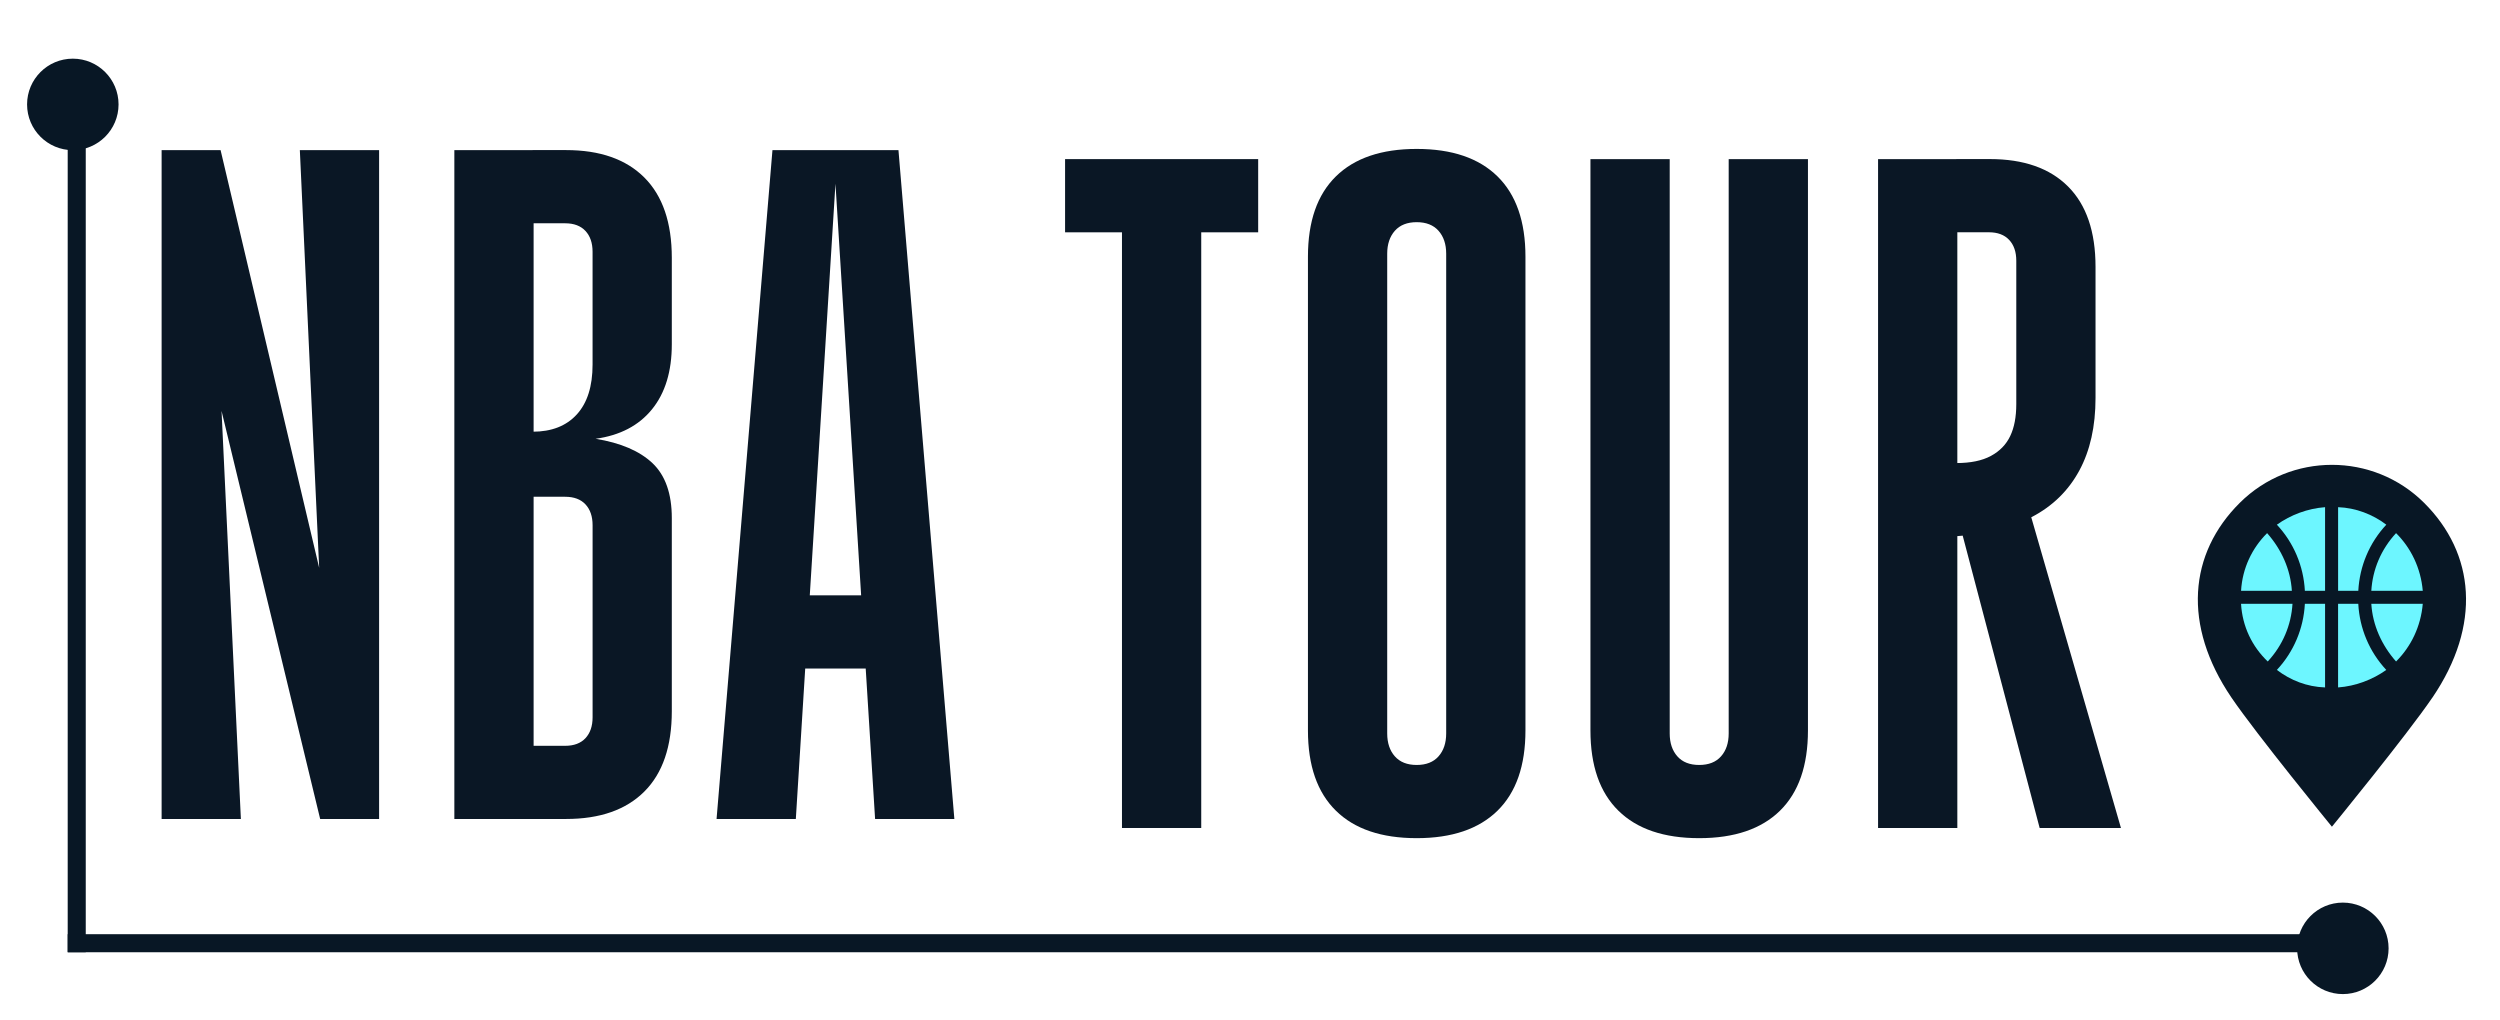
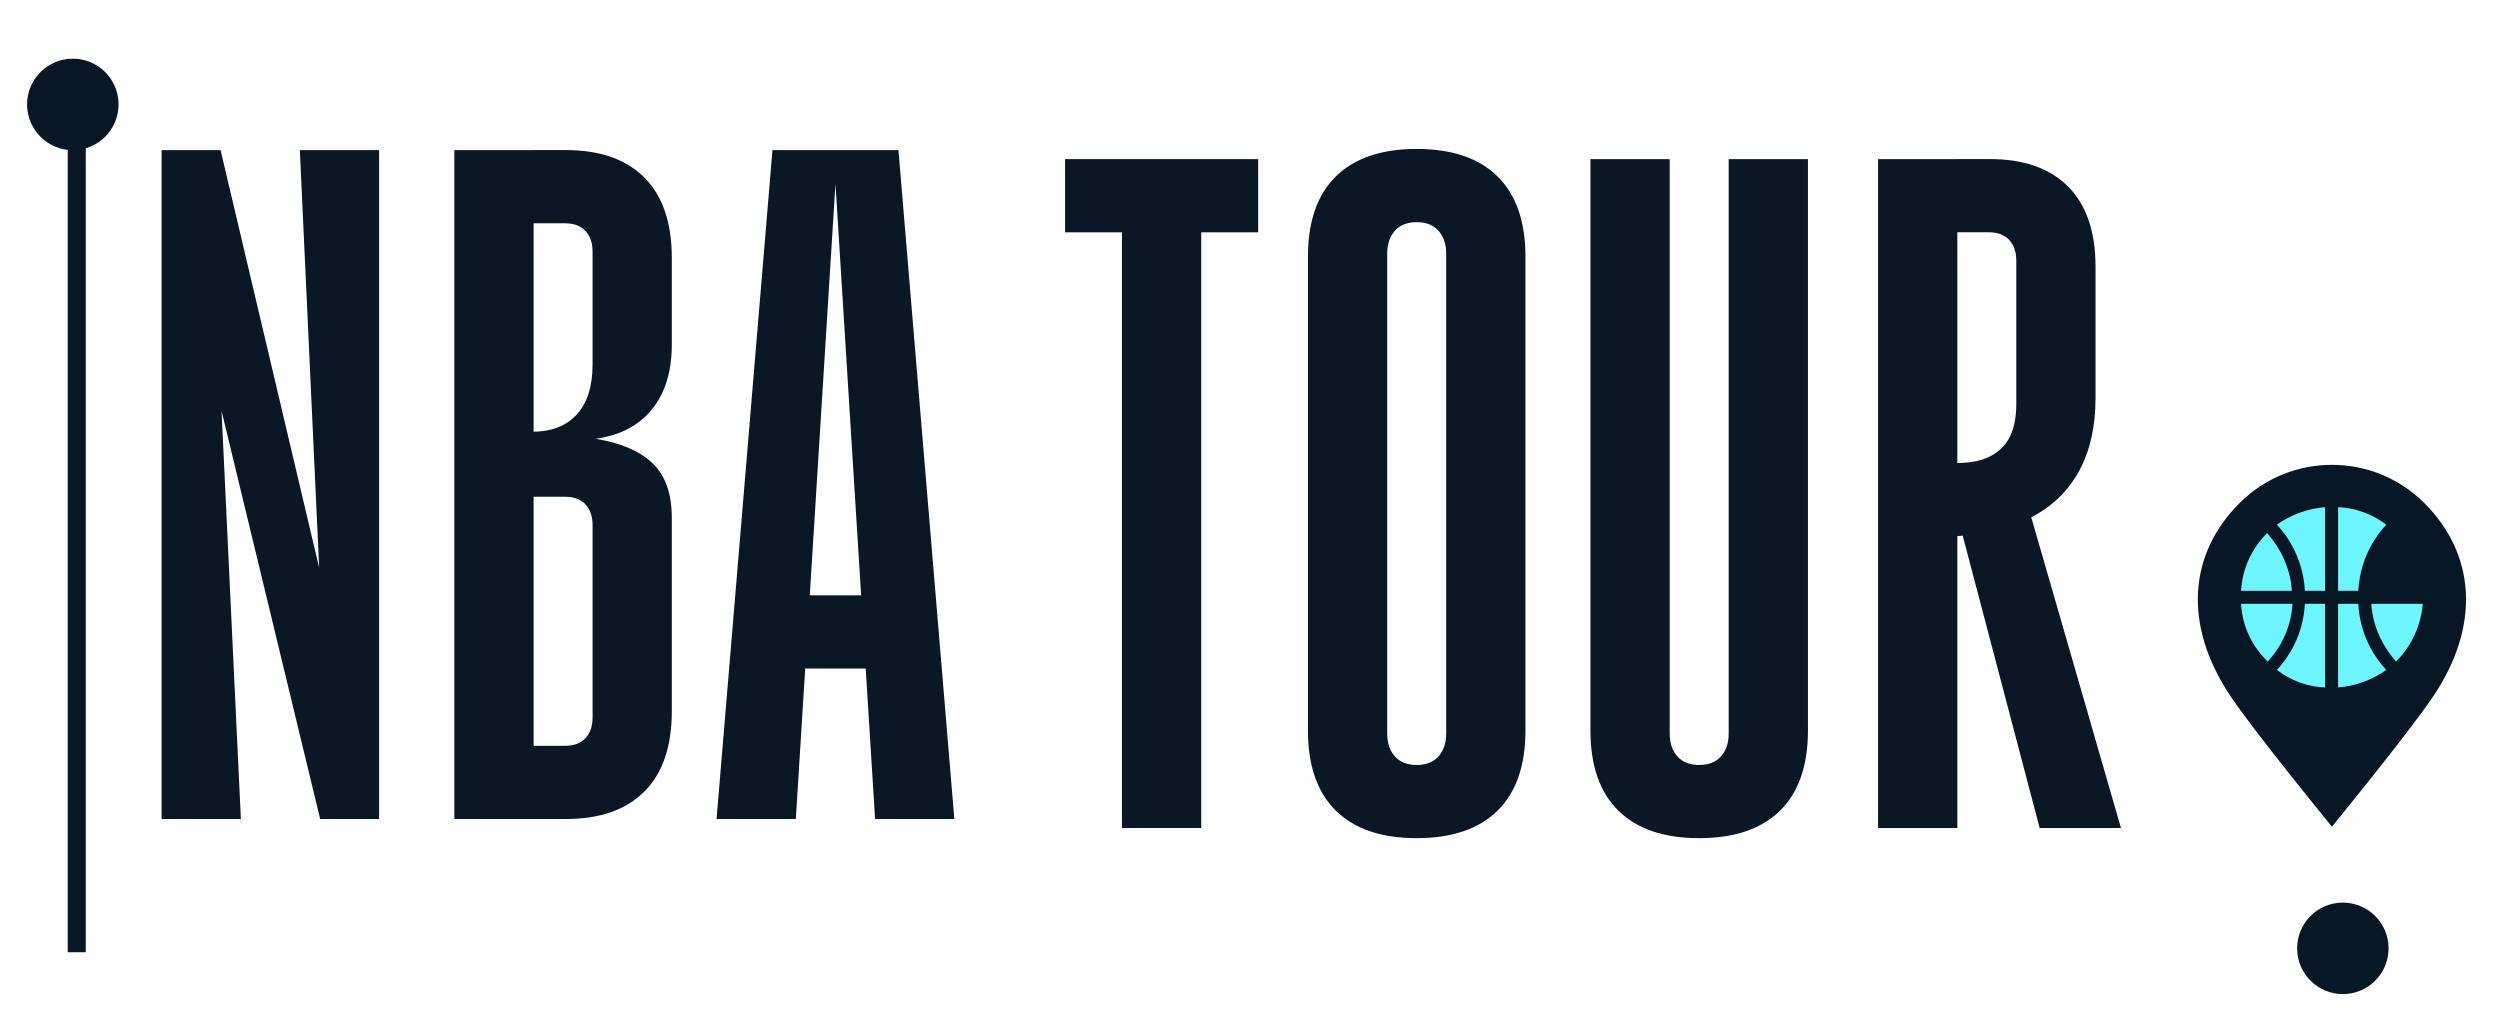
<svg xmlns="http://www.w3.org/2000/svg" width="326" height="133" viewBox="0 0 326 133" fill="none">
  <path d="M9.495 19.581C12.789 19.581 15.459 16.91 15.459 13.616C15.459 10.321 12.789 7.65 9.495 7.65C6.202 7.65 3.531 10.321 3.531 13.616C3.531 16.91 6.202 19.581 9.495 19.581Z" fill="#081725" />
  <path d="M21.078 19.575H28.764L42.279 76.838H41.75L39.099 19.575H49.435V106.797H41.75L28.231 50.859H28.761L31.411 106.797H21.075V19.575H21.078Z" fill="#0A1725" />
  <path d="M59.247 19.575H69.583V106.797H59.247V19.575ZM69.453 97.254H73.695C74.842 97.254 75.727 96.921 76.345 96.259C76.96 95.596 77.274 94.692 77.274 93.541V68.488C77.274 67.34 76.963 66.433 76.345 65.77C75.727 65.108 74.842 64.778 73.695 64.778H69.453V56.295C71.926 56.295 73.847 55.546 75.217 54.04C76.586 52.537 77.271 50.374 77.271 47.545V32.831C77.271 31.683 76.96 30.776 76.342 30.113C75.724 29.45 74.84 29.117 73.692 29.117H69.45V19.572H73.822C78.239 19.572 81.641 20.765 84.025 23.152C86.409 25.54 87.604 29.032 87.604 33.624V44.891C87.604 48.427 86.742 51.253 85.02 53.374C83.298 55.496 80.845 56.777 77.665 57.218C80.933 57.748 83.407 58.81 85.087 60.399C86.764 61.991 87.604 64.376 87.604 67.556V92.742C87.604 97.337 86.412 100.829 84.025 103.214C81.641 105.599 78.239 106.794 73.822 106.794H69.45V97.249L69.453 97.254Z" fill="#0A1725" />
  <path d="M100.726 19.575H117.159L124.448 106.797H114.112L108.811 21.83H109.077L103.776 106.797H93.44L100.729 19.575H100.726ZM103.773 77.634H114.109V87.18H103.773V77.634Z" fill="#0A1725" />
  <path d="M184.737 109.296C180.143 109.296 176.63 108.104 174.202 105.716C171.77 103.331 170.556 99.84 170.556 95.244V33.472C170.556 28.877 171.77 25.386 174.202 23.001C176.63 20.616 180.143 19.42 184.737 19.42C189.331 19.42 192.841 20.613 195.273 23.001C197.701 25.386 198.919 28.88 198.919 33.472V95.244C198.919 99.84 197.704 103.331 195.273 105.716C192.841 108.101 189.331 109.296 184.737 109.296ZM184.737 99.751C185.974 99.751 186.925 99.376 187.587 98.625C188.25 97.876 188.583 96.88 188.583 95.644V33.078C188.583 31.841 188.25 30.849 187.587 30.097C186.925 29.348 185.974 28.971 184.737 28.971C183.501 28.971 182.55 29.348 181.887 30.097C181.224 30.849 180.892 31.844 180.892 33.078V95.644C180.892 96.883 181.224 97.876 181.887 98.625C182.55 99.376 183.498 99.751 184.737 99.751Z" fill="#0A1725" />
  <path d="M164.063 30.294H138.886V20.748H164.066V30.294H164.063ZM146.305 29.631H156.641V107.97H146.305V29.631Z" fill="#0A1725" />
  <path d="M221.575 109.296C216.981 109.296 213.469 108.103 211.04 105.716C208.608 103.331 207.394 99.839 207.394 95.244V20.748H217.73V95.644C217.73 96.883 218.063 97.876 218.725 98.625C219.388 99.376 220.336 99.751 221.575 99.751C222.815 99.751 223.763 99.376 224.425 98.625C225.088 97.876 225.421 96.88 225.421 95.644V20.748H235.757V95.244C235.757 99.839 234.542 103.331 232.111 105.716C229.679 108.101 226.169 109.296 221.575 109.296Z" fill="#0A1725" />
  <path d="M244.9 20.748H255.236V107.97H244.9V20.748ZM254.84 65.685L263.983 64.359L276.573 107.97H265.971L254.84 65.685ZM255.106 60.383C256.96 60.383 258.463 60.075 259.611 59.454C260.759 58.835 261.599 57.975 262.128 56.869C262.658 55.765 262.924 54.373 262.924 52.693V34.001C262.924 32.853 262.614 31.947 261.995 31.284C261.377 30.621 260.493 30.288 259.345 30.288H255.103V20.743H259.475C263.892 20.743 267.294 21.935 269.678 24.323C272.062 26.708 273.257 30.202 273.257 34.795V51.894C273.257 55.604 272.55 58.766 271.136 61.373C269.722 63.979 267.668 65.993 264.973 67.404C262.275 68.819 258.987 69.659 255.1 69.922V60.377L255.106 60.383Z" fill="#0A1725" />
  <path d="M305.508 129.629C308.802 129.629 311.472 126.959 311.472 123.664C311.472 120.37 308.802 117.699 305.508 117.699C302.215 117.699 299.545 120.37 299.545 123.664C299.545 126.959 302.215 129.629 305.508 129.629Z" fill="#081725" />
  <path d="M11.182 12.947H8.828V124.173H11.182V12.947Z" fill="#081725" />
-   <path d="M303.076 124.173V121.819L8.828 121.819V124.173L303.076 124.173Z" fill="#081725" />
  <path d="M317.174 90.976C313.908 95.784 304.082 107.803 304.082 107.803C304.082 107.803 294.256 95.781 290.99 90.976C284.555 81.508 285.426 72.176 292.066 65.571C295.385 62.268 299.735 60.615 304.085 60.615C308.435 60.615 312.785 62.268 316.104 65.571C322.741 72.179 323.614 81.508 317.179 90.976H317.174Z" fill="#081725" />
  <path d="M304.889 66.136V77.043H307.523C307.692 73.832 308.967 70.787 311.174 68.419C309.391 67.066 307.182 66.22 304.889 66.136Z" fill="#6DF6FF" />
  <path d="M309.219 78.735C309.388 81.525 310.578 84.145 312.446 86.258C314.401 84.314 315.674 81.694 315.929 78.735H309.219Z" fill="#6DF6FF" />
  <path d="M292.232 78.735C292.401 81.694 293.677 84.314 295.714 86.258C297.669 84.145 298.772 81.525 298.942 78.735H292.232Z" fill="#6DF6FF" />
  <path d="M298.859 77.043C298.689 74.253 297.5 71.633 295.631 69.519C293.677 71.463 292.404 74.084 292.235 77.043H298.859Z" fill="#6DF6FF" />
-   <path d="M312.446 69.519C310.492 71.633 309.388 74.253 309.219 77.043H315.929C315.674 74.084 314.401 71.463 312.446 69.519Z" fill="#6DF6FF" />
  <path d="M307.52 78.735H304.886V89.642C307.179 89.473 309.385 88.627 311.171 87.359C308.964 84.991 307.689 81.949 307.52 78.735Z" fill="#6DF6FF" />
  <path d="M303.189 78.735H300.555C300.386 81.946 299.111 84.991 296.904 87.359C298.687 88.713 300.81 89.558 303.189 89.642V78.735Z" fill="#6DF6FF" />
  <path d="M300.555 77.043H303.189V66.136C300.896 66.306 298.69 67.151 296.904 68.419C299.111 70.787 300.386 73.829 300.555 77.043Z" fill="#6DF6FF" />
</svg>